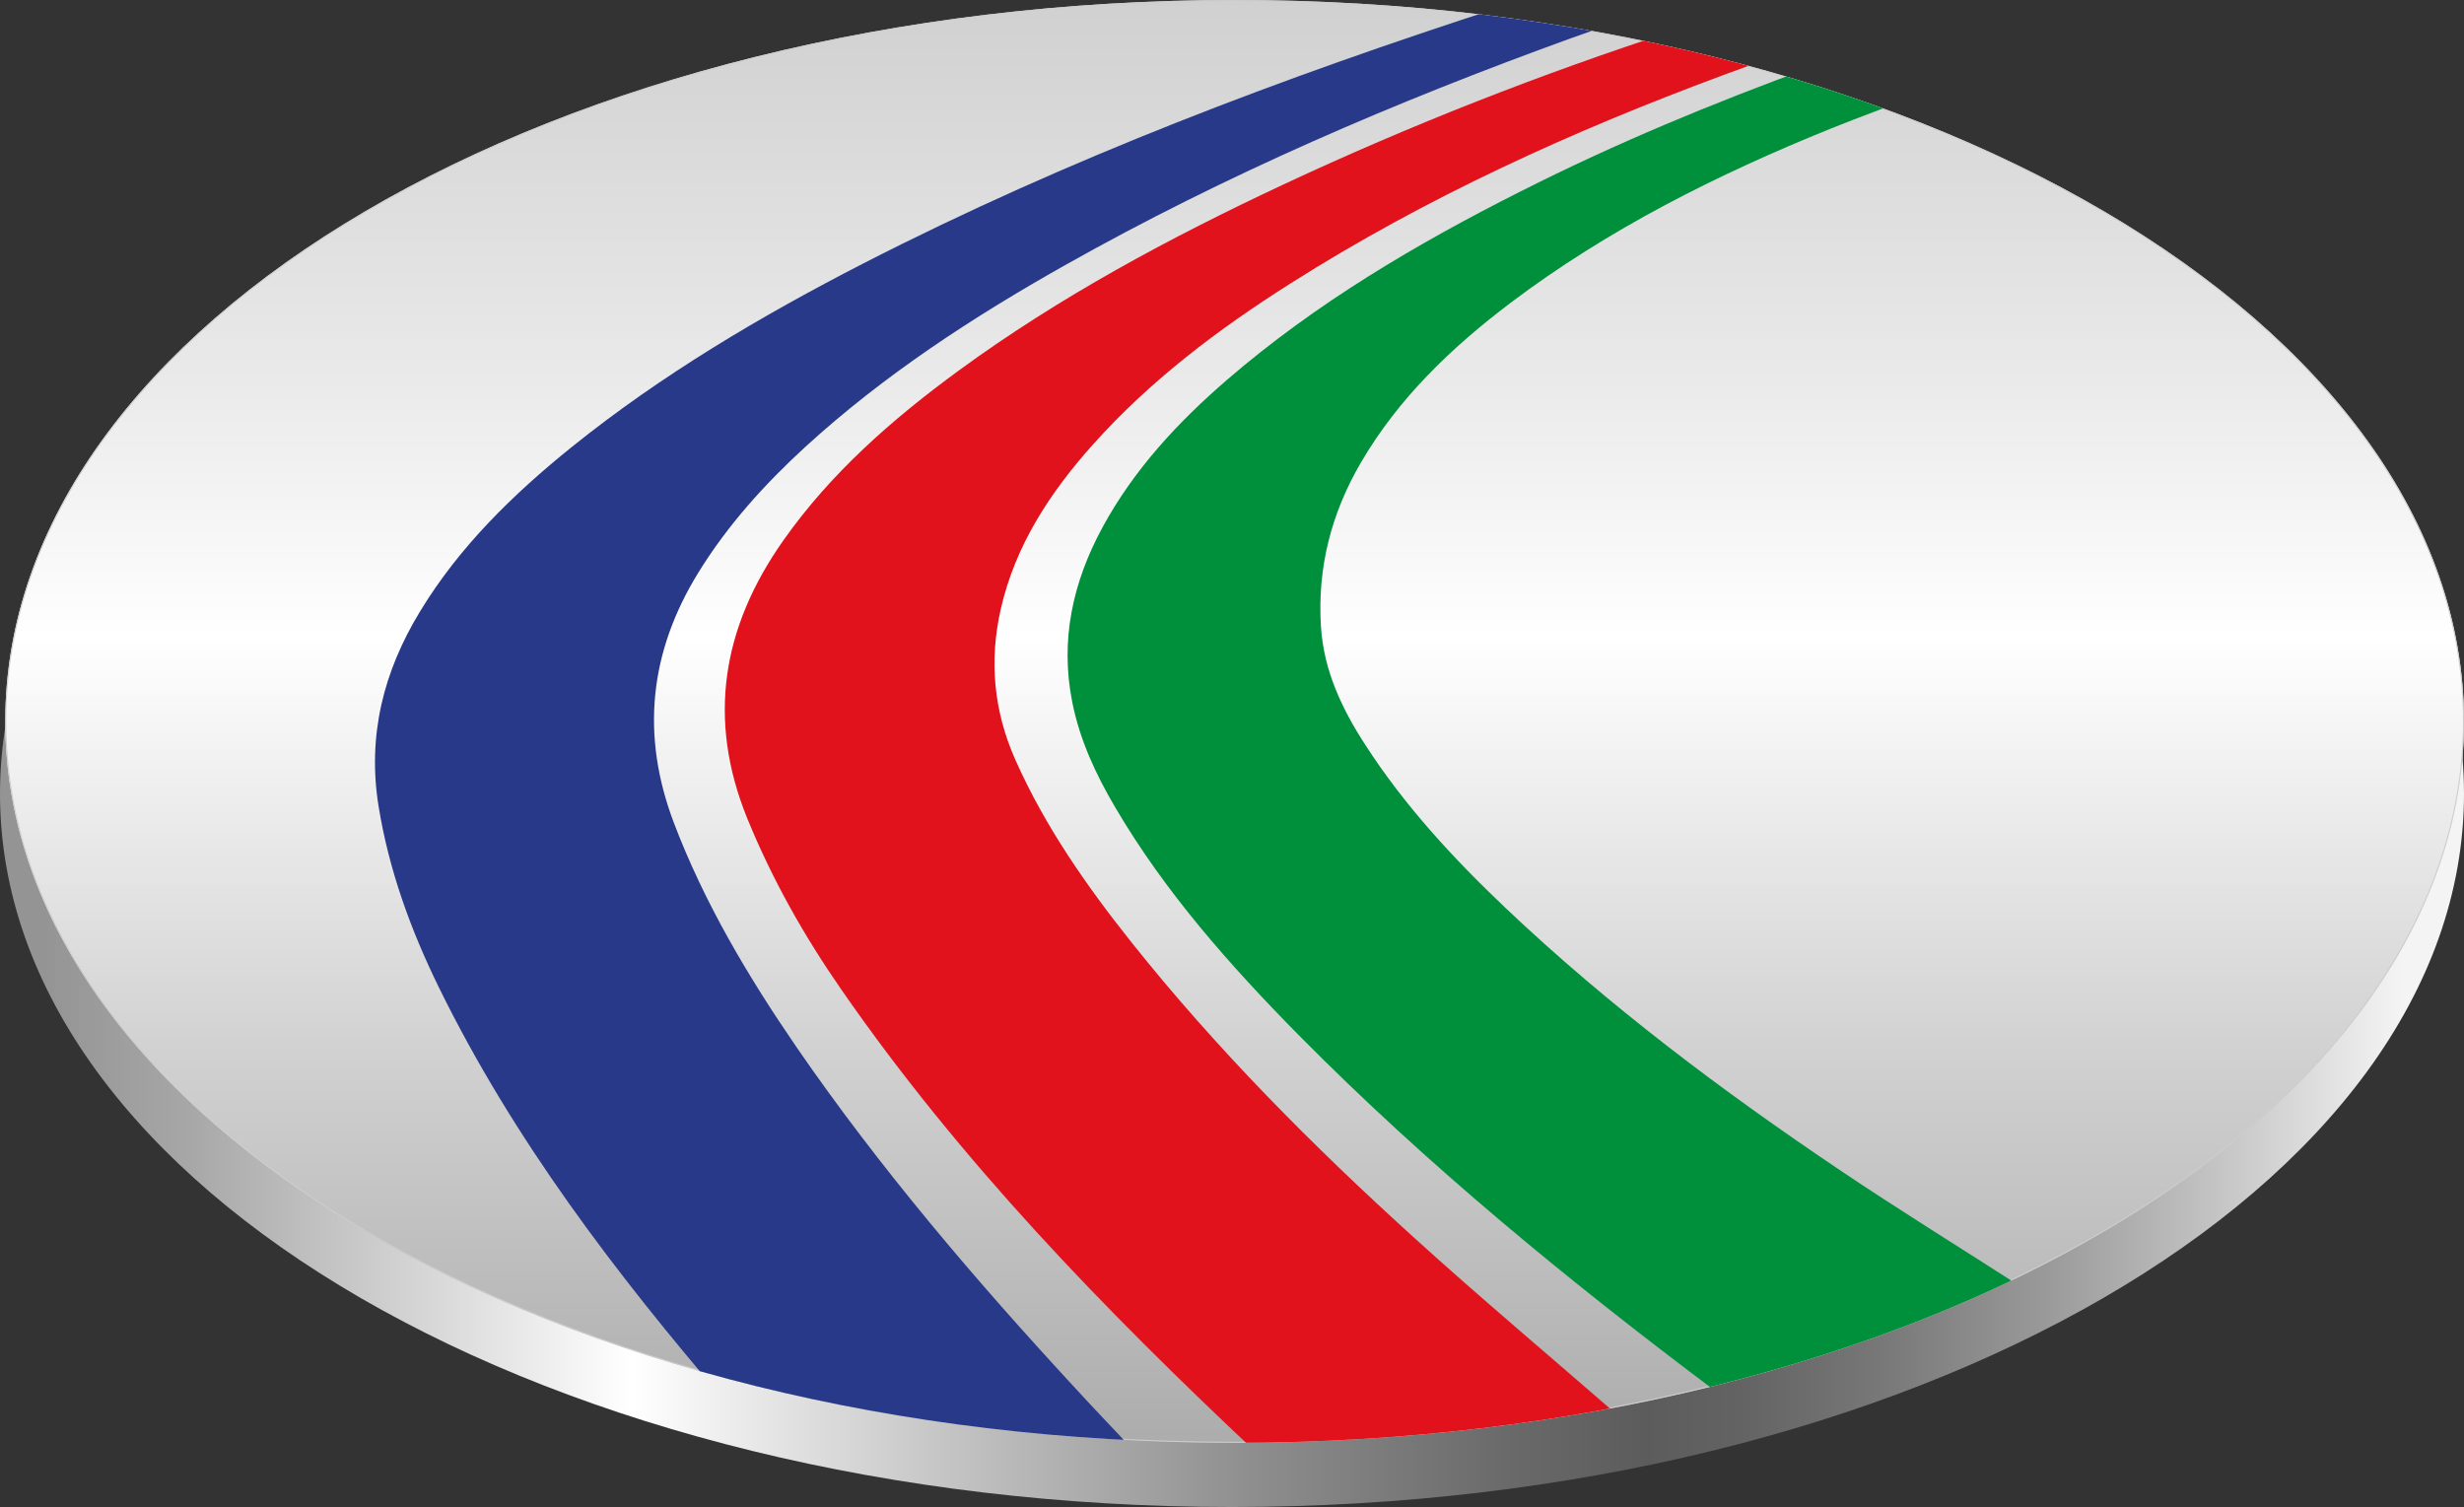
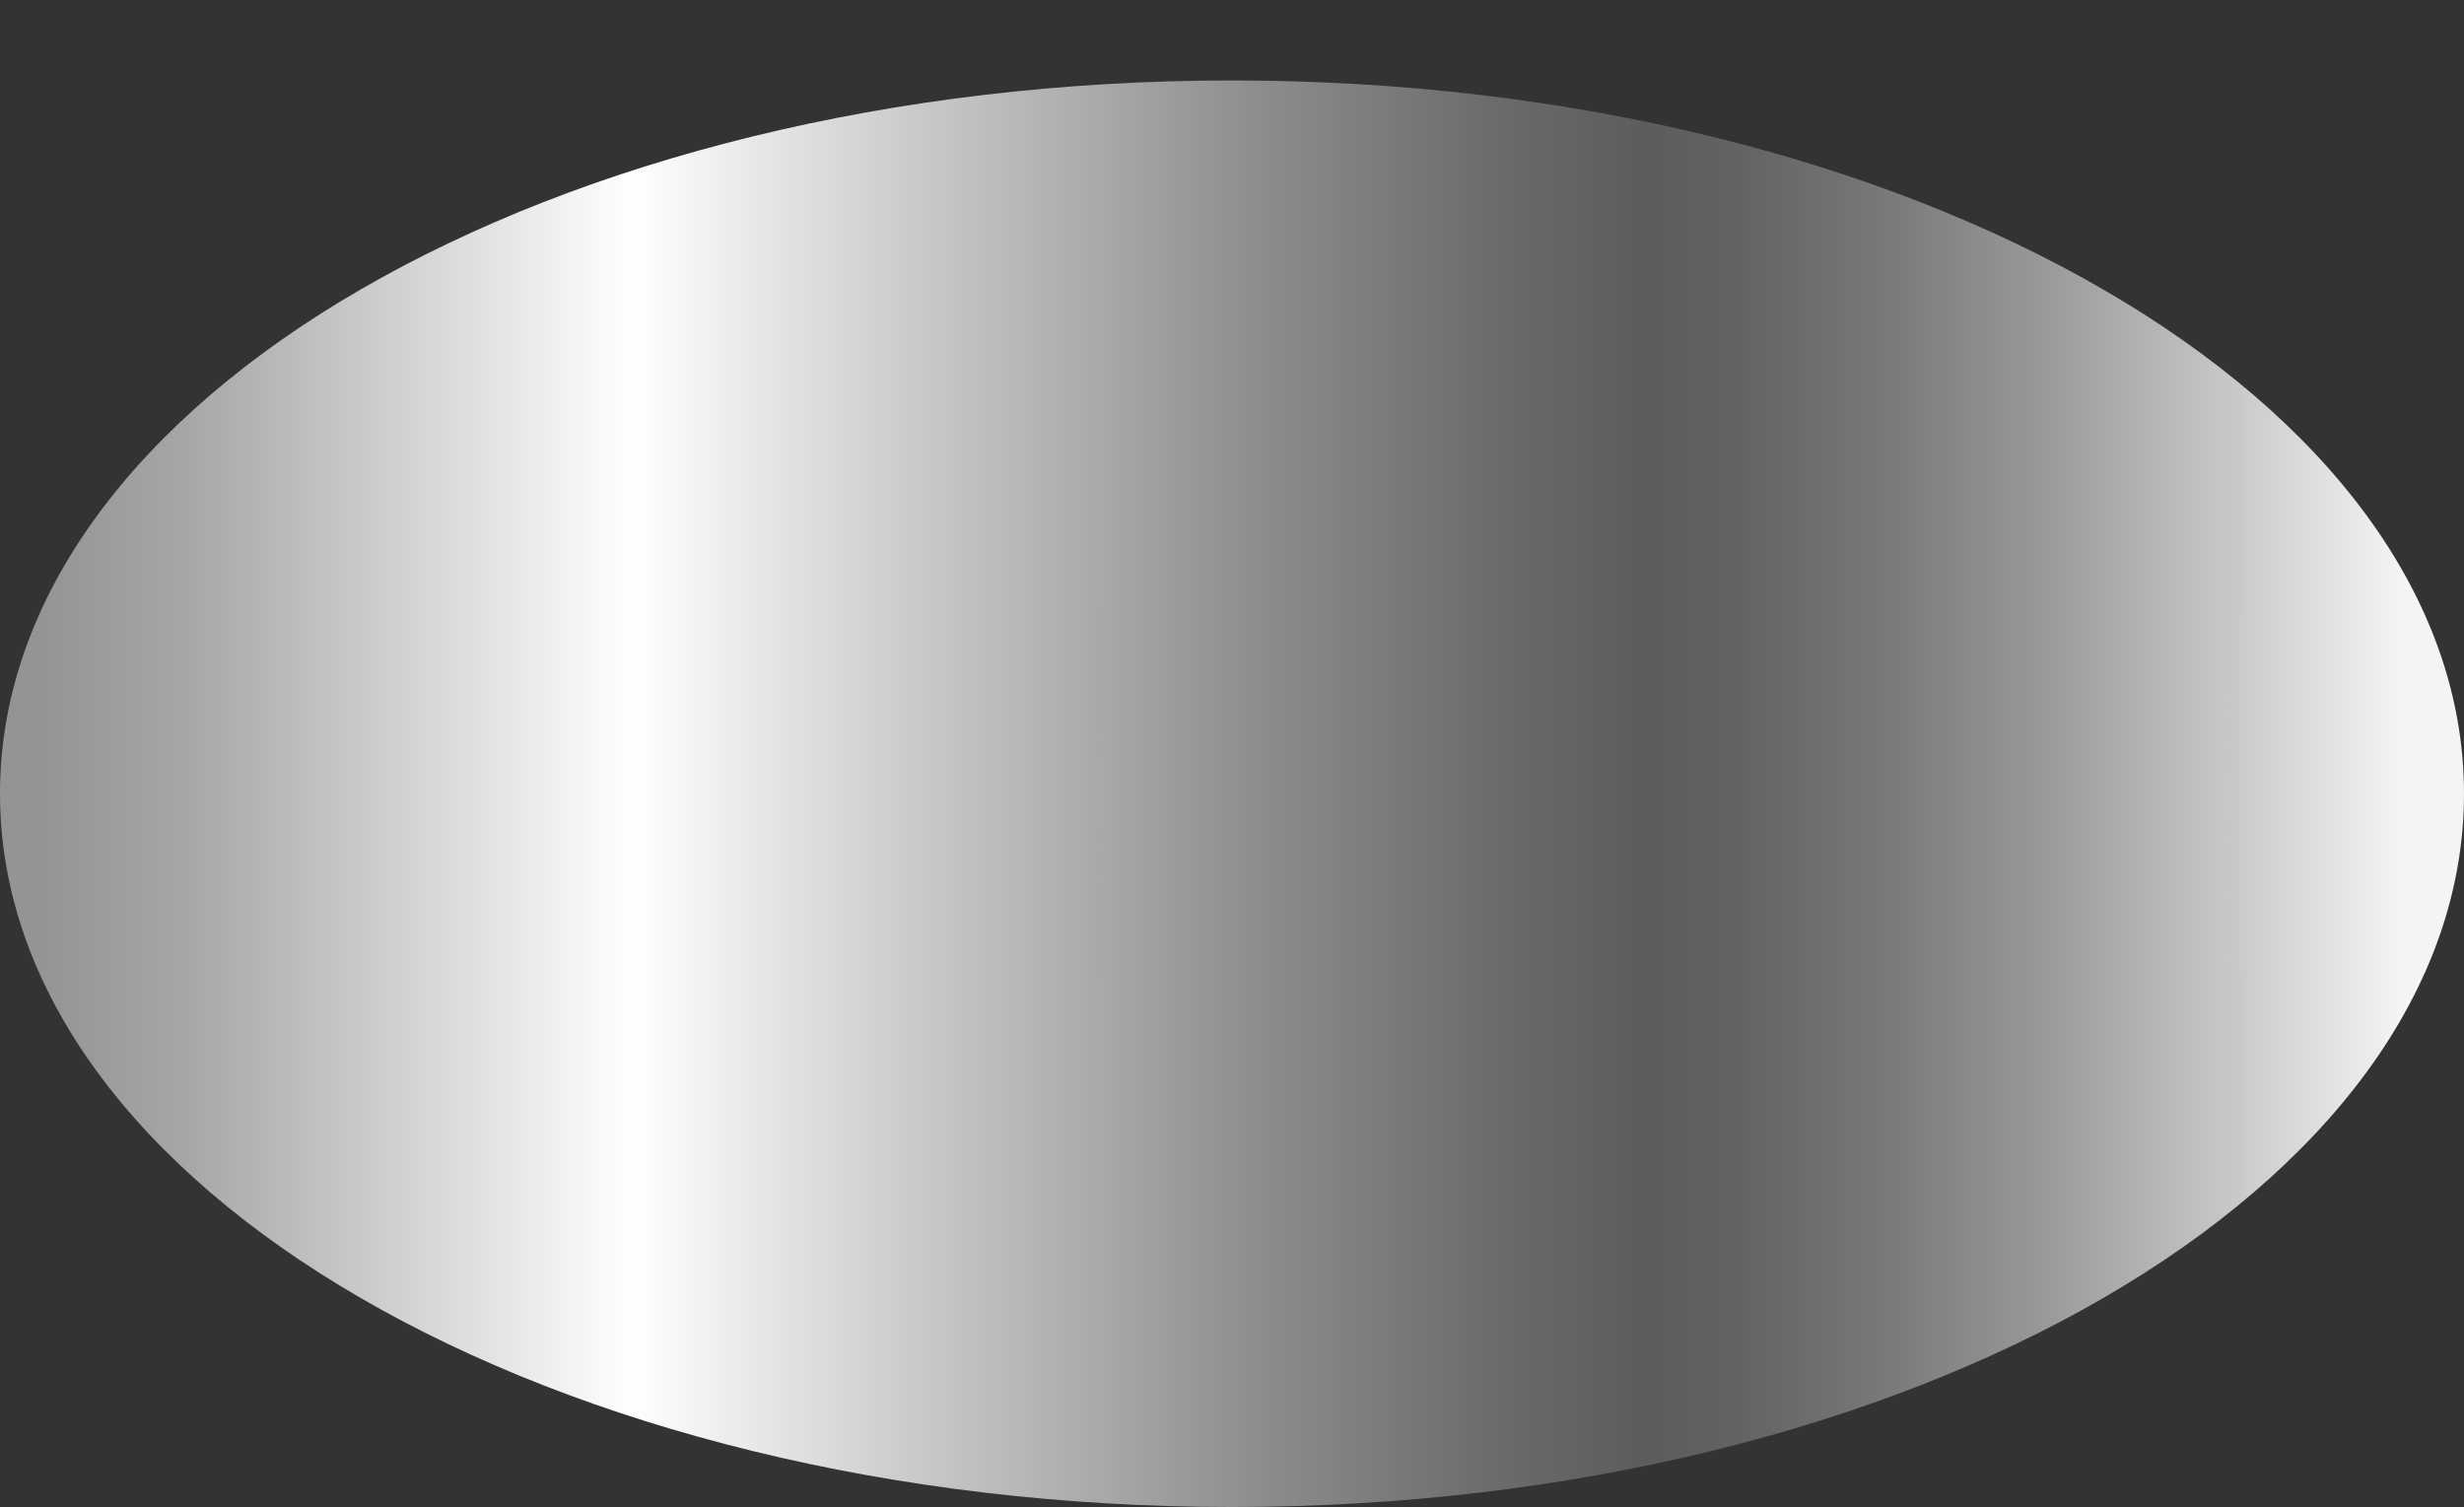
<svg xmlns="http://www.w3.org/2000/svg" data-name="Layer 2" id="Layer_2" viewBox="0 0 201.83 123.44">
  <rect x="0" y="0" width="201.83" height="123.44" fill="#333333" stroke="none" />
  <defs>
    <style>
      .cls-1 {
        fill: none;
      }

      .cls-2 {
        fill: #e1121c;
      }

      .cls-2, .cls-3, .cls-4 {
        fill-rule: evenodd;
      }

      .cls-3 {
        fill: #00903c;
      }

      .cls-5 {
        fill: url(#linear-gradient);
      }

      .cls-4 {
        fill: #283989;
      }

      .cls-6 {
        fill: url(#linear-gradient-2);
        stroke: #cecccd;
        stroke-miterlimit: 10;
        stroke-width: .17px;
      }

      .cls-7 {
        clip-path: url(#clippath);
      }
    </style>
    <linearGradient gradientUnits="userSpaceOnUse" id="linear-gradient" x1="3.44" x2="196.68" y1="65.01" y2="65.01">
      <stop offset="0" stop-color="#949494" />
      <stop offset=".06" stop-color="#a6a6a6" />
      <stop offset=".16" stop-color="#d5d5d5" />
      <stop offset=".25" stop-color="#fff" />
      <stop offset=".37" stop-color="#cacaca" />
      <stop offset=".51" stop-color="#8f8f8f" />
      <stop offset=".62" stop-color="#6a6a6a" />
      <stop offset=".68" stop-color="#5c5c5c" />
      <stop offset=".72" stop-color="#636363" />
      <stop offset=".78" stop-color="#787878" />
      <stop offset=".85" stop-color="#9a9a9a" />
      <stop offset=".93" stop-color="#c9c9c9" />
      <stop offset="1" stop-color="#f4f4f4" />
    </linearGradient>
    <clipPath id="clippath">
-       <path class="cls-1" d="M201.83,59.09c0,32.64-45.09,59.09-100.7,59.09S.43,91.73.43,59.09,45.51,0,101.13,0s100.7,26.46,100.7,59.09Z" />
-     </clipPath>
+       </clipPath>
    <linearGradient gradientUnits="userSpaceOnUse" id="linear-gradient-2" x1="101.13" x2="101.13" y1="-6.18" y2="123.58">
      <stop offset="0" stop-color="#cbcbcb" />
      <stop offset=".28" stop-color="#e9e9e9" />
      <stop offset=".45" stop-color="#fff" />
      <stop offset=".7" stop-color="#d4d3d3" />
      <stop offset="1" stop-color="#a7a6a6" />
    </linearGradient>
  </defs>
  <g data-name="Layer 1" id="Layer_1-2">
    <g>
      <path class="cls-5" d="M201.83,65.01c0,32.27-45.18,58.43-100.92,58.43S0,97.28,0,65.01,45.19,6.59,100.91,6.59s100.92,26.16,100.92,58.43Z" />
      <g class="cls-7">
-         <path class="cls-6" d="M201.83,59.09c0,32.64-45.09,59.09-100.7,59.09S.43,91.73.43,59.09,45.51,0,101.13,0s100.7,26.46,100.7,59.09Z" />
        <g>
          <path class="cls-2" d="M132.93,116.32c-2.8.45-5.38.98-7.97,1.26-5.77.61-11.56,1.11-17.34,1.62-1.3.12-2.6.11-3.9.11-.28,0-.62-.15-.82-.34-12.45-11.69-24.29-23.91-33.97-37.89-3.07-4.42-5.69-9.07-7.72-14.04-3.31-8.14-2.06-15.66,2.96-22.78,3.88-5.51,8.9-9.91,14.35-13.9,8.27-6.05,17.3-10.89,26.61-15.25,10.39-4.86,21.08-9.05,32.04-12.61.64-.21,1.43-.25,2.09-.11,2.36.51,4.69,1.14,7.04,1.9-1.72.62-3.46,1.23-5.17,1.87-12.37,4.59-24.32,10.02-35.41,17.05-5.96,3.77-11.55,8-16.22,13.23-3.53,3.95-6.34,8.27-7.52,13.43-.97,4.25-.59,8.37,1.2,12.39,2.42,5.44,5.81,10.29,9.52,14.95,6.95,8.72,14.82,16.64,23.12,24.16,5.42,4.92,11.04,9.64,16.57,14.45.13.11.24.22.54.49Z" />
-           <path class="cls-4" d="M93.34,119.3c-2.17-.1-4.1-.12-6.02-.28-3.94-.33-7.9-.58-11.81-1.14-5.16-.74-10.28-1.74-15.42-2.64-.22-.04-.46-.22-.62-.39-9.05-10.55-17.42-21.53-23.52-33.97-2.32-4.73-4.1-9.64-4.94-14.84-.93-5.76.39-11.03,3.41-15.98,3.21-5.28,7.6-9.57,12.43-13.46,7.35-5.91,15.47-10.71,23.9-15.04C87.48,12.99,105.06,6.36,123.01.55c2.59-.84,4.92-.33,7.37.08,1.1.19,2.2.41,3.54.66-1.94.68-3.66,1.27-5.37,1.89-14.27,5.17-28.14,11.12-41.31,18.54-7.6,4.28-14.86,9.02-21.27,14.88-3.36,3.08-6.38,6.43-8.76,10.29-4.02,6.52-4.73,13.3-2.03,20.46,2.5,6.6,6.09,12.63,10.09,18.46,6.81,9.89,14.62,19.04,22.81,27.9,1.66,1.81,3.37,3.59,5.25,5.59Z" />
-           <path class="cls-3" d="M166.22,105.87c-2.52,1.04-4.87,2.05-7.24,2.98-5.57,2.16-11.28,3.91-17.09,5.38-.52.13-.91.07-1.34-.26-12.03-9.02-23.61-18.51-34.14-29.15-5.66-5.74-10.98-11.74-15.05-18.67-1.6-2.71-2.92-5.55-3.53-8.64-1.01-5.06.03-9.81,2.48-14.32,2.55-4.7,6.15-8.59,10.22-12.1,7.24-6.24,15.45-11.09,24.02-15.41,7.73-3.91,15.73-7.23,23.89-10.2.69-.25,1.3-.28,2-.04,2.21.78,4.44,1.51,6.82,2.31-2.53.96-4.9,1.82-7.24,2.76-9.36,3.78-18.31,8.27-26.32,14.32-4.85,3.67-9.17,7.82-12.22,13.05-2.44,4.17-3.58,8.63-3.28,13.42.22,3.6,1.71,6.76,3.66,9.75,3.19,4.94,7.18,9.26,11.47,13.33,8.45,8.01,17.76,15,27.46,21.52,4.88,3.28,9.89,6.37,14.83,9.55.14.09.28.19.61.43Z" />
        </g>
      </g>
    </g>
  </g>
</svg>